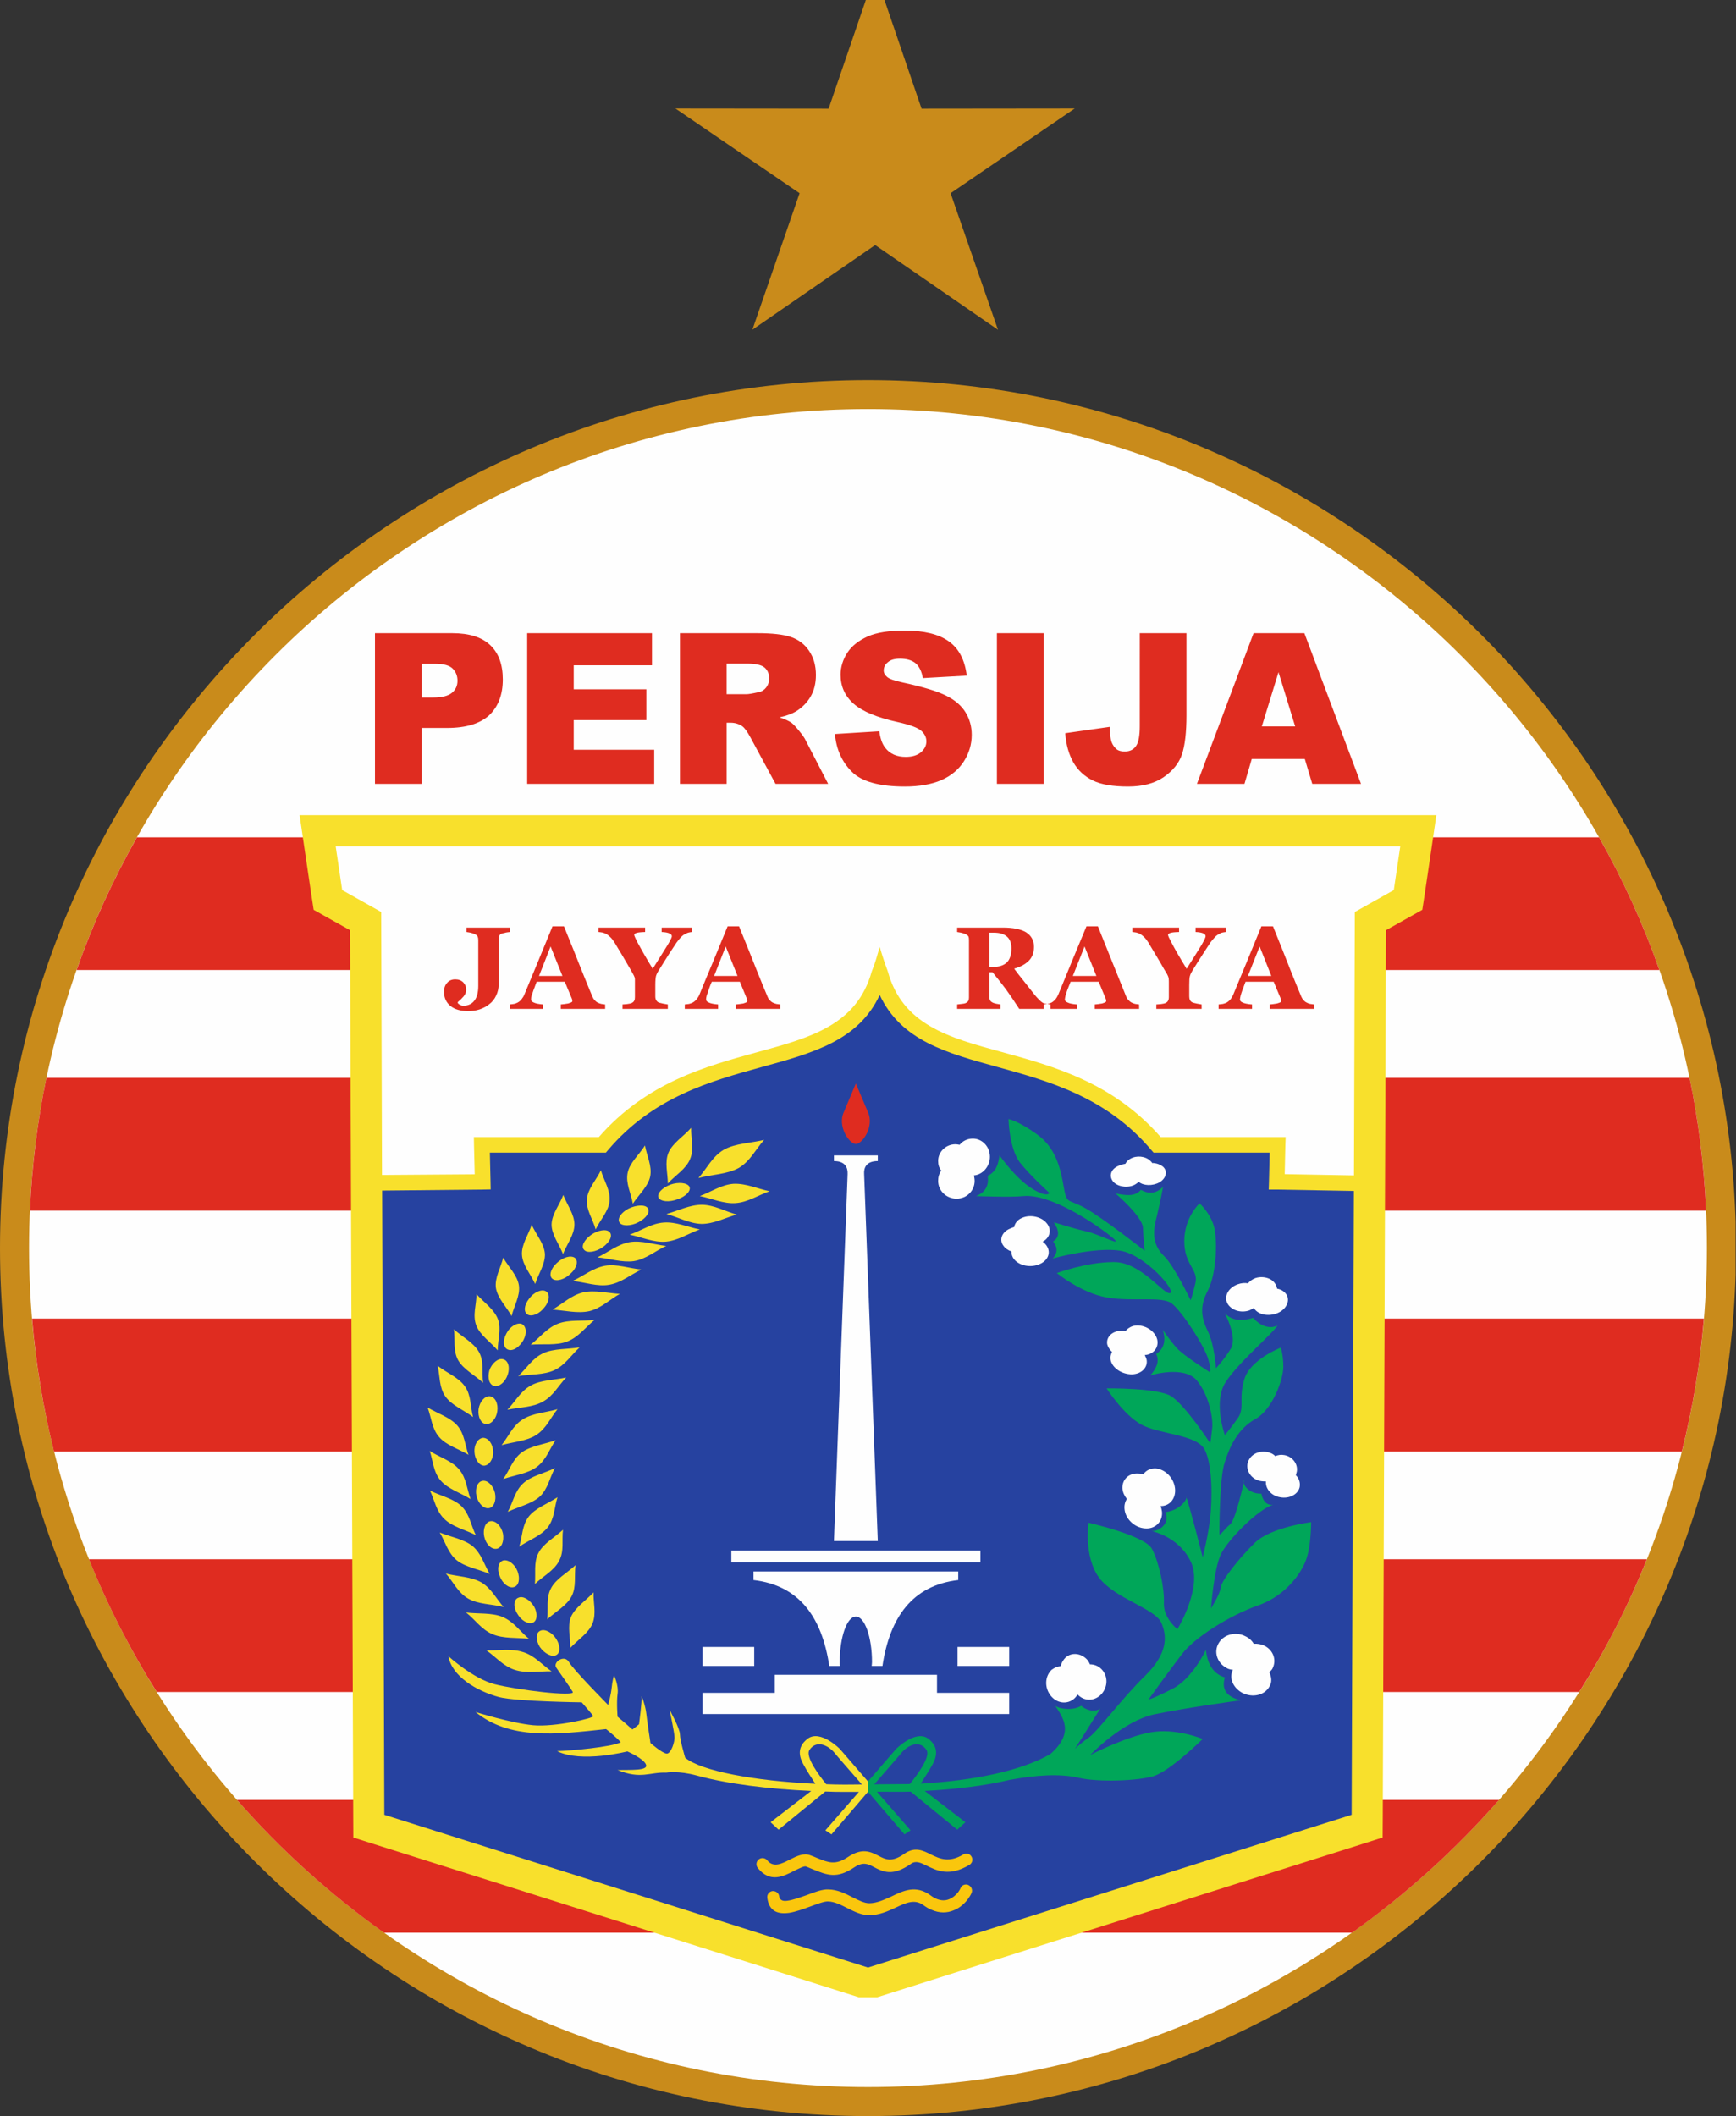
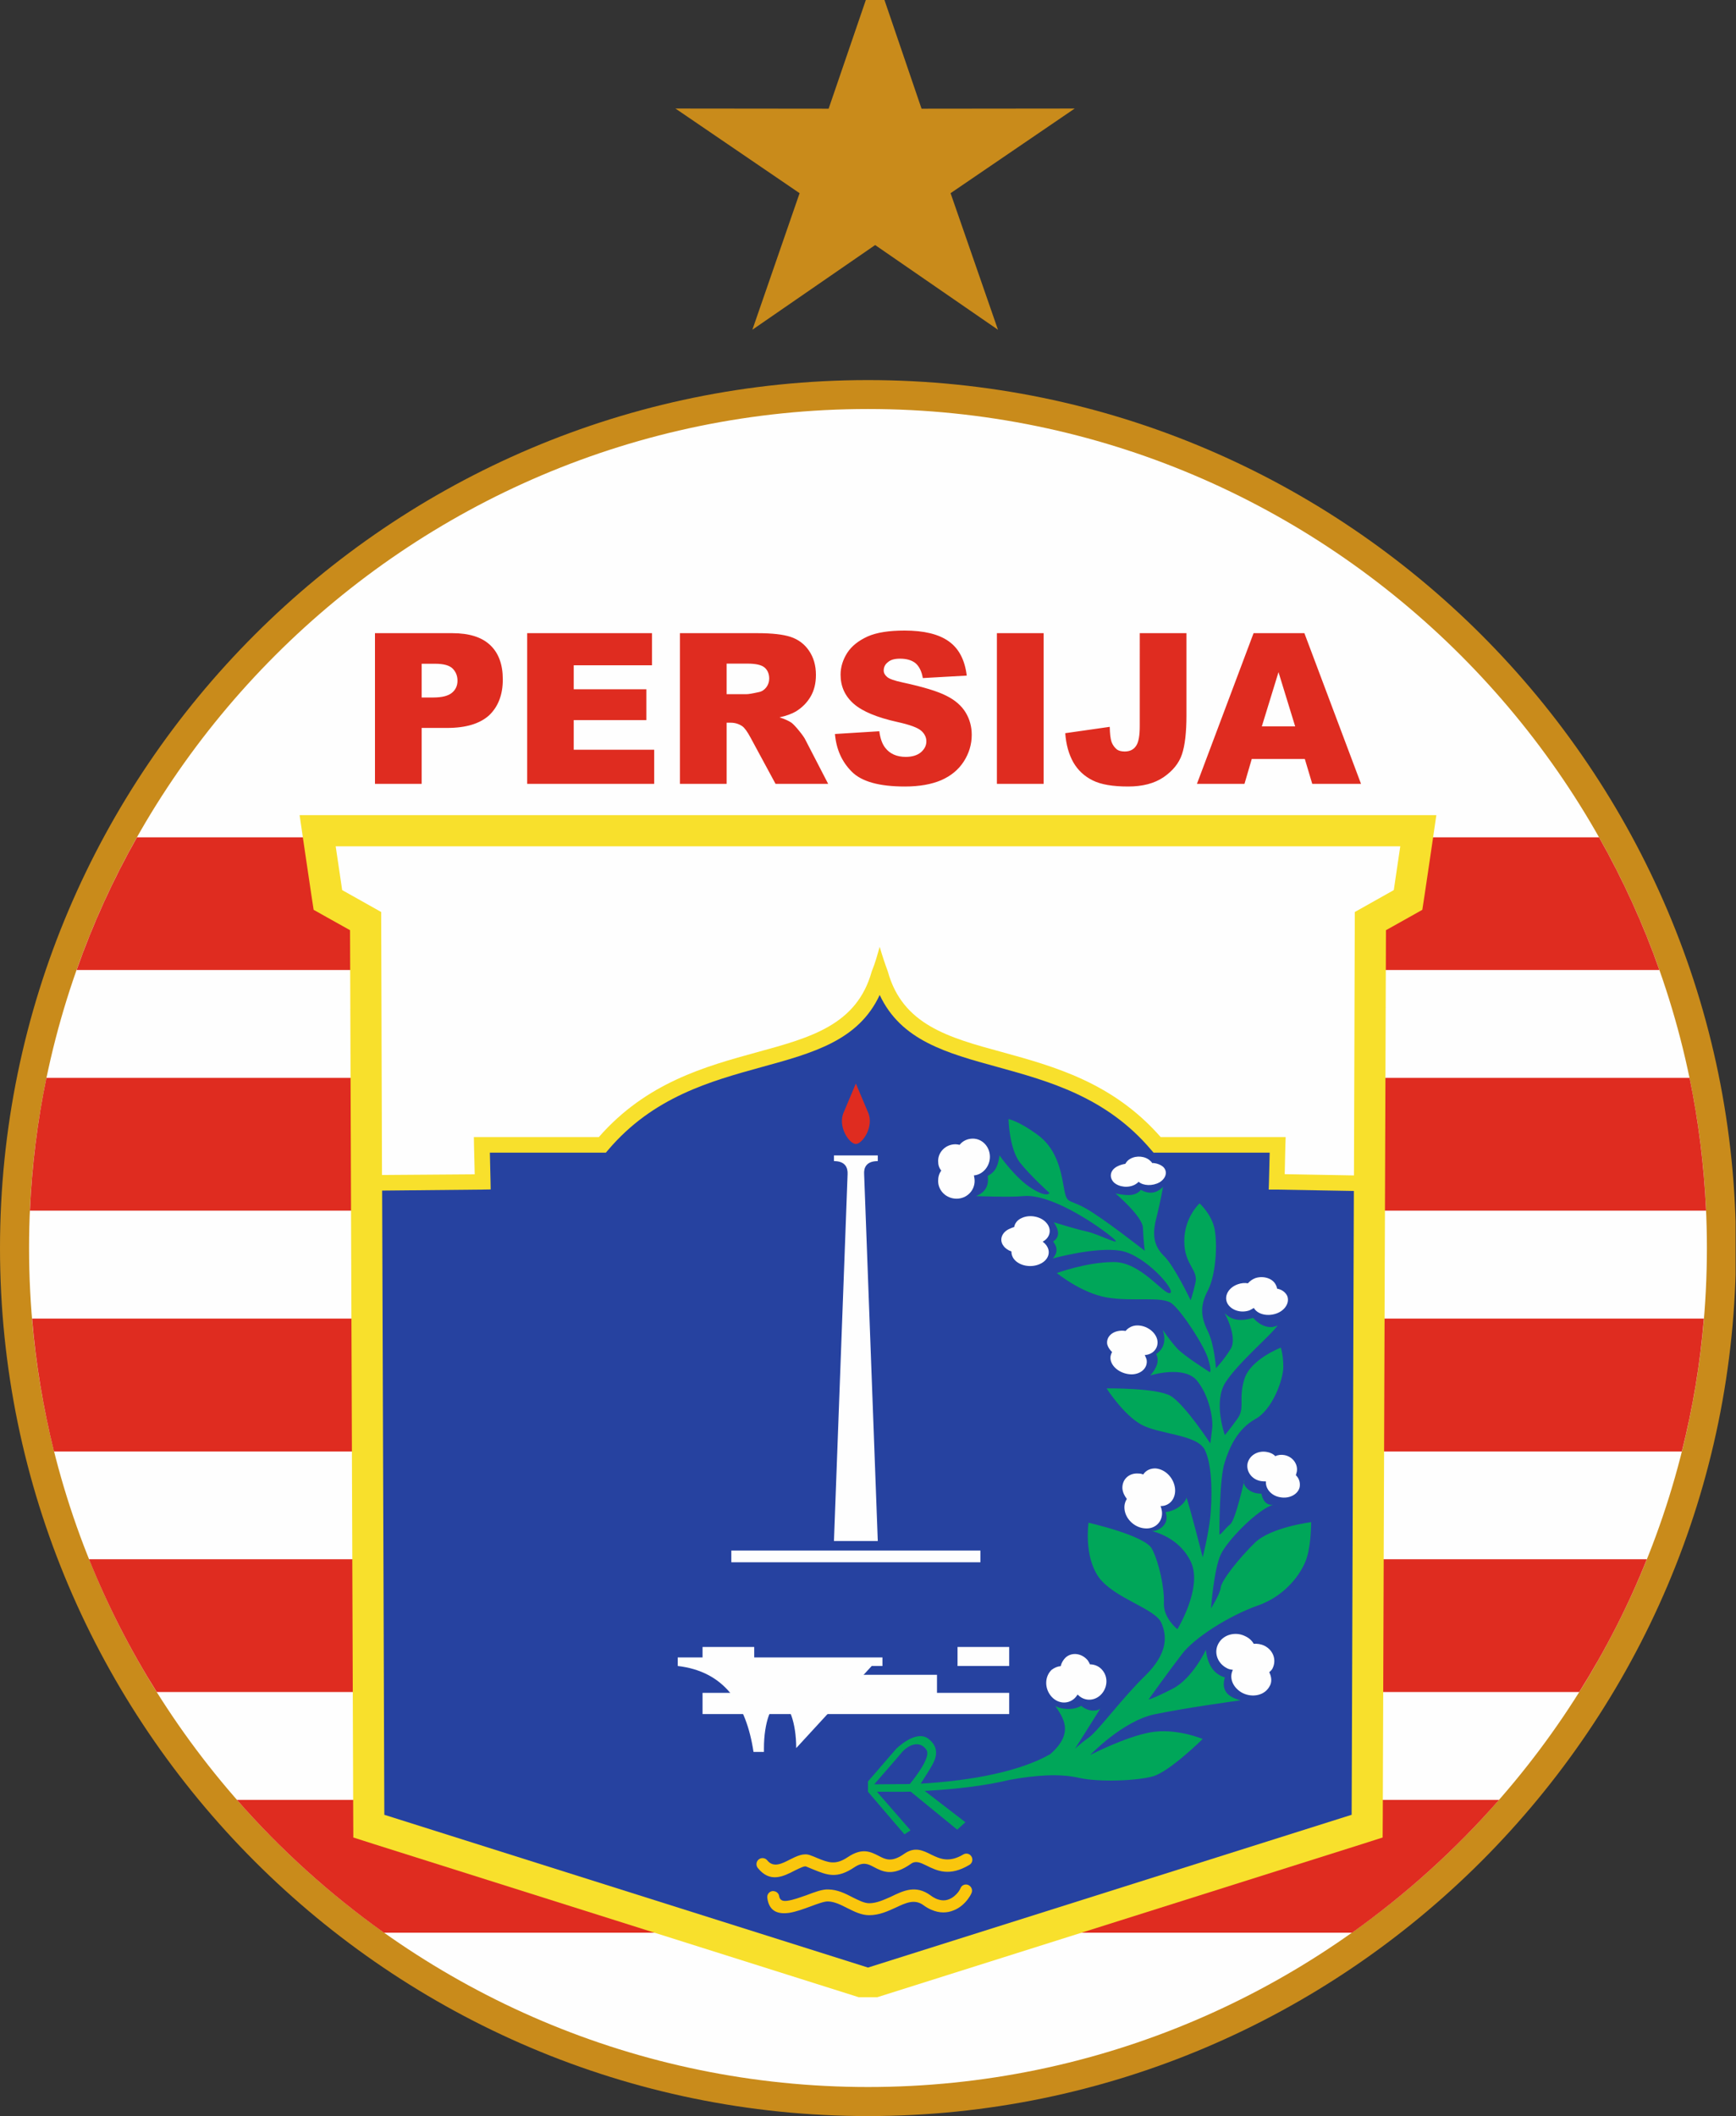
<svg xmlns="http://www.w3.org/2000/svg" clip-rule="evenodd" fill-rule="evenodd" viewBox="169.241 65 221.522 270.001">
  <rect x="169.241" y="65" width="221.522" height="270.001" fill="#333333" stroke="none" />
  <clipPath id="a">
    <path d="m0 11h49.301v49.699h-49.301z" />
  </clipPath>
  <g transform="matrix(4.5 0 0 4.5 168.854 61.959)">
    <g clip-path="url(#a)">
      <path d="m24.699 11.453c13.559 0 24.614 11.051 24.614 24.61 0 13.558-11.055 24.613-24.614 24.613-13.558 0-24.613-11.055-24.613-24.613 0-13.559 11.055-24.61 24.613-24.61z" fill="#c98b1b" />
    </g>
    <path d="m24.699 12.273c13.102 0 23.789 10.692 23.789 23.79 0 13.101-10.687 23.789-23.789 23.789-13.101 0-23.789-10.688-23.789-23.789 0-13.098 10.688-23.79 23.789-23.79z" fill="#fefefe" />
    <path d="m10.719 18.629h2.195c.477 0 .836.113 1.074.34.239.226.356.551.356.972 0 .43-.129.77-.387 1.016-.262.238-.656.359-1.191.359h-.723v1.586h-1.324zm1.324 1.824h.324c.258 0 .434-.047.539-.137.102-.086.153-.199.153-.339 0-.133-.043-.247-.133-.34-.09-.094-.258-.141-.504-.141h-.379zm2.992-1.824h3.539v.91h-2.219v.68h2.059v.875h-2.059v.84h2.282v.968h-3.602zm4.332 4.273v-4.273h2.199c.411 0 .723.035.938.105.215.071.391.2.519.387.133.192.2.422.2.692 0 .238-.051.445-.153.617-.101.172-.238.308-.414.418-.113.066-.269.125-.465.168.157.05.27.105.344.156.047.039.117.109.211.226.094.114.156.204.184.266l.64 1.238h-1.492l-.707-1.308c-.09-.168-.168-.278-.238-.328-.094-.063-.203-.098-.324-.098h-.118v1.734zm1.324-2.543h.559c.059 0 .176-.019.348-.058.09-.016.16-.063.215-.133.054-.07.085-.156.085-.25 0-.137-.046-.242-.132-.316-.09-.075-.254-.11-.493-.11h-.582zm3.071 1.129 1.258-.078c.027.203.082.36.168.469.132.172.328.258.582.258.187 0 .332-.047.433-.133.102-.09.152-.191.152-.309 0-.105-.046-.211-.144-.297-.098-.089-.32-.171-.676-.25-.578-.128-.992-.3-1.238-.515-.25-.219-.375-.492-.375-.828 0-.215.066-.426.191-.621.129-.196.321-.344.575-.461.257-.114.605-.168 1.05-.168.547 0 .965.101 1.25.304.289.204.457.528.512.973l-1.246.07c-.031-.187-.102-.332-.207-.422-.106-.085-.254-.128-.438-.128-.156 0-.269.031-.347.101-.078.059-.117.141-.117.235 0 .066.031.128.097.183.063.055.207.106.442.156.578.125.992.25 1.242.379.25.125.429.285.543.473.113.187.172.398.172.633 0 .273-.078.527-.227.758-.152.234-.363.406-.637.527-.273.117-.617.18-1.031.18-.723 0-1.226-.137-1.508-.422-.281-.282-.437-.633-.476-1.067zm4.593-2.859h1.325v4.273h-1.325zm4.051 0h1.324v2.328c0 .481-.042.852-.128 1.109-.086.254-.262.469-.524.649-.262.176-.594.262-1.004.262-.429 0-.765-.055-1-.172-.238-.117-.422-.289-.551-.512-.128-.227-.207-.504-.23-.828l1.262-.18c.004.192.019.332.05.426.032.086.083.16.157.219.051.035.125.054.218.054.145 0 .254-.054.325-.164.07-.105.101-.297.101-.554zm4.68 3.566h-1.504l-.207.707h-1.348l1.606-4.273h1.441l1.606 4.273h-1.383zm-.273-.922-.473-1.539-.473 1.539z" fill="#df2c20" />
    <path d="m24.699 56.465 13.715-4.332.09-25.598 1.105-.621.184-1.242h-30.188l.184 1.242 1.106.621.089 25.598z" fill="#f8e02c" />
    <path d="m6.805 51.711h35.789c-1.239 1.414-2.637 2.676-4.168 3.766h-27.453c-1.532-1.09-2.93-2.352-4.168-3.766zm38.625-27.293c.675 1.195 1.25 2.453 1.711 3.762h-44.883c.461-1.309 1.035-2.567 1.711-3.762zm2.566 6.82c.254 1.227.41 2.485.469 3.766h-47.531c.058-1.281.214-2.539.468-3.766zm.406 6.825c-.105 1.285-.316 2.542-.625 3.769h-46.16c-.304-1.227-.515-2.484-.621-3.769zm-1.617 6.824c-.527 1.32-1.172 2.578-1.918 3.765h-40.336c-.746-1.187-1.39-2.445-1.922-3.765z" fill="#df2c20" />
    <path d="m38.68 52.973-13.715 4.332h-.531l-13.715-4.332-.614-.196-.003-.644-.09-25.082-.657-.367-.375-.211-.066-.43-.184-1.242-.148-1.012h32.234l-.148 1.012-.184 1.242-.066.43-.375.211-.656.367-.09 25.082-.004.644z" fill="#f8e02c" />
    <path d="m38.48 34.004.024-7.469 1.105-.621.184-1.242h-30.188l.184 1.242 1.106.621.023 7.457 2.629-.019-.02-.828-.004-.227h3.543c1.352-1.547 3.02-2.004 4.497-2.41 1.519-.414 2.82-.774 3.242-2.285.113-.282.148-.434.226-.7.078.266.137.442.231.7.418 1.511 1.718 1.871 3.242 2.285 1.473.406 3.141.863 4.496 2.41h3.543l-.008.227-.019.824z" fill="#fefefe" />
    <path d="m24.699 56.465 13.715-4.332.063-17.688-2.192-.039h-.222l.007-.222.02-.825h-3.293l-.067-.078c-1.273-1.504-2.906-1.949-4.343-2.347-1.469-.403-2.75-.754-3.356-2.047-.601 1.293-1.886 1.644-3.355 2.047-1.438.398-3.067.843-4.344 2.347l-.066.078h-3.289l.019.825.004.218-.223.004-2.855.028.062 17.699z" fill="#2642a0" />
-     <path d="m14.543 27.102c-.043.003-.078.011-.109.015-.032.012-.063.016-.102.024-.047.011-.074.035-.086.066-.012.027-.019.063-.019.102v1.273c0 .113-.024.223-.071.32-.047.102-.113.184-.195.246-.082.067-.176.114-.277.149-.106.035-.215.047-.332.047-.204 0-.368-.047-.489-.141-.125-.101-.187-.238-.187-.406 0-.102.027-.184.086-.25.054-.067.133-.102.234-.102.094 0 .168.028.227.086.054.059.082.121.082.203 0 .071-.024.133-.071.192-.05.058-.105.113-.168.164v.023c.012.02.032.039.067.055.031.016.062.023.097.023.129 0 .231-.046.305-.14.074-.09.113-.235.113-.422v-1.301c0-.043-.007-.074-.019-.101-.012-.024-.039-.047-.086-.067-.031-.015-.07-.027-.117-.039-.047-.008-.082-.016-.113-.019v-.125h1.23zm2.703 2.179h-1.258v-.125c.063-.004.129-.015.207-.027.082-.024.121-.039.121-.066 0-.008 0-.02-.003-.032 0-.011-.004-.023-.012-.043l-.199-.476h-.797c-.016.043-.039.093-.059.156-.023.059-.043.109-.058.16-.02.059-.036.102-.04.133-.003.023-.003.043-.003.055 0 .035.027.066.078.086.054.027.14.043.261.054v.125h-.945v-.125c.035-.004.078-.008.121-.015.047-.012.082-.024.106-.039.047-.024.082-.059.113-.098s.059-.082.078-.133c.125-.305.254-.613.379-.914.125-.309.266-.644.418-1.016h.324c.215.524.379.938.5 1.243.121.3.223.554.309.754.015.031.031.066.054.085.02.028.051.059.09.079.032.015.067.031.106.039.043.007.078.011.109.015zm-1.211-.933-.336-.836-.328.836zm3.668-1.246c-.035.003-.074.011-.105.019-.032.012-.063.024-.094.043-.047.024-.086.059-.125.102-.035.039-.07.086-.106.132-.07.106-.144.215-.222.336s-.16.254-.25.399c-.063.094-.098.164-.113.215-.012.047-.02.132-.02.254v.328c0 .039.008.074.023.101.016.032.043.059.082.074.02.004.059.016.118.028.058.012.105.019.132.023v.125h-1.285v-.125c.028-.004.075-.008.129-.011.059-.008.098-.016.121-.024.039-.019.067-.039.082-.07.016-.028.02-.063.02-.106v-.5c0-.027-.004-.05-.012-.066-.008-.024-.019-.043-.039-.082-.019-.031-.043-.074-.07-.125-.086-.145-.164-.285-.242-.414-.079-.129-.153-.254-.223-.371-.039-.055-.074-.106-.113-.141-.036-.035-.075-.066-.114-.09-.031-.015-.066-.027-.105-.039-.043-.008-.082-.012-.113-.015v-.125h1.32v.125c-.121.003-.203.011-.246.027-.043.012-.063.031-.063.055 0 .011.008.035.024.07.015.035.043.094.082.168.039.07.094.168.164.293s.156.265.254.43c.207-.325.347-.555.426-.68.078-.129.117-.211.117-.242 0-.035-.024-.063-.071-.082-.043-.02-.117-.036-.218-.039v-.125h.855zm2.508 2.179h-1.258v-.125c.059-.004.129-.015.207-.027.078-.024.117-.039.117-.066v-.032c-.004-.011-.007-.023-.015-.043l-.196-.476h-.796c-.02.043-.04.093-.063.156-.019.059-.039.109-.055.16-.023.059-.035.102-.039.133-.004.023-.004.043-.004.055 0 .035.024.066.079.086.05.027.14.043.261.054v.125h-.945v-.125c.035-.004.074-.008.121-.015.043-.012.078-.024.105-.039.043-.024.083-.059.114-.098s.058-.082.078-.133c.125-.305.25-.613.379-.914.125-.309.265-.644.418-1.016h.324c.215.524.379.938.5 1.243.121.3.223.554.309.754.011.031.031.066.05.085.024.028.055.059.094.079.031.015.067.031.106.039.039.007.078.011.109.015zm-1.211-.933-.336-.836-.328.836zm8.875.933h-.887c-.152-.234-.277-.418-.379-.558-.101-.133-.226-.297-.379-.481h-.089v.699c0 .039.007.075.023.102.012.027.043.047.082.066.02.008.055.02.098.028s.082.015.113.019v.125h-1.23v-.125c.031-.004.07-.008.125-.015.05-.004.086-.012.109-.02.039-.019.066-.035.082-.066.016-.028.02-.063.02-.098v-1.629c0-.043-.004-.074-.016-.101-.012-.024-.043-.047-.086-.067-.035-.015-.078-.027-.125-.039-.047-.008-.082-.016-.109-.019v-.125h1.293c.289 0 .511.043.66.132.148.094.226.231.226.411 0 .164-.047.293-.14.39-.094.098-.235.18-.422.231.07.097.156.207.258.332.097.125.199.254.304.386.035.043.078.098.137.153.059.066.109.101.156.117.024.004.055.012.094.016.039.007.066.011.082.011zm-1.109-1.715c0-.152-.043-.265-.129-.336-.086-.074-.207-.109-.367-.109h-.129v.969h.125c.16 0 .281-.043.371-.125.086-.086.129-.219.129-.399zm3.621 1.715h-1.258v-.125c.059-.004.129-.015.207-.027.078-.024.117-.039.117-.066v-.032c-.004-.011-.008-.023-.015-.043l-.196-.476h-.797c-.019.043-.039.093-.062.156-.024.059-.043.109-.059.16-.019.059-.031.102-.035.133-.004.023-.008.043-.008.055 0 .035.028.066.082.086.051.027.137.043.262.054v.125h-.945v-.125c.035-.004.074-.008.121-.015.043-.012.078-.024.105-.039.043-.024.082-.059.114-.098.031-.039.054-.082.078-.133.125-.305.25-.613.375-.914.129-.309.265-.644.422-1.016h.324c.211.524.379.938.5 1.243.121.3.222.554.304.754.016.031.032.066.055.085.024.028.055.059.094.079.031.015.066.031.105.039.039.007.075.011.11.015zm-1.211-.933-.336-.836-.332.836zm3.668-1.246c-.039.003-.074.011-.11.019-.031.012-.062.024-.089.043-.047.024-.09.059-.125.102-.036.039-.075.086-.11.132-.066.106-.144.215-.219.336-.078.121-.164.254-.253.399-.059.094-.098.164-.11.215-.015.047-.019.132-.019.254v.328c0 .039.007.074.019.101.016.032.043.059.086.074.016.004.055.016.117.028.059.012.102.019.129.023v.125h-1.285v-.125c.031-.004.074-.008.133-.011.055-.008.094-.016.117-.024.039-.019.07-.039.082-.07.016-.028.023-.063.023-.106v-.406c0-.035 0-.066-.003-.094 0-.027-.004-.05-.012-.066-.004-.024-.02-.043-.035-.082-.02-.031-.043-.074-.075-.125-.082-.145-.164-.285-.242-.414s-.152-.254-.222-.371c-.036-.055-.075-.106-.11-.141-.039-.035-.078-.066-.117-.09-.027-.015-.062-.027-.105-.039-.043-.008-.079-.012-.114-.015v-.125h1.325v.125c-.125.003-.204.011-.247.027-.043.012-.066.031-.066.055 0 .011.008.035.023.07.016.035.047.094.086.168.036.07.09.168.161.293.074.125.156.265.257.43.207-.325.348-.555.426-.68.074-.129.113-.211.113-.242 0-.035-.023-.063-.066-.082-.047-.02-.117-.036-.219-.039v-.125h.856zm2.508 2.179h-1.258v-.125c.058-.004.125-.015.203-.027.082-.024.121-.039.121-.066 0-.008 0-.02-.004-.032 0-.011-.004-.023-.012-.043l-.199-.476h-.797c-.015.043-.039.093-.058.156-.024.059-.043.109-.059.16-.019.059-.031.102-.035.133-.004.023-.008.043-.008.055 0 .035.027.066.078.086.055.027.141.043.266.054v.125h-.949v-.125c.035-.004.078-.008.121-.015.047-.012.082-.024.109-.039.043-.024.082-.059.113-.098.028-.039.055-.082.075-.133.125-.305.254-.613.379-.914.128-.309.265-.644.417-1.016h.329c.211.524.379.938.496 1.243.121.3.222.554.308.754.016.031.032.066.055.085.02.028.051.059.094.079.027.015.062.031.105.039.039.007.074.011.11.015zm-1.215-.933-.332-.836-.332.836z" fill="#df2c20" />
    <path d="m21.844 54.488c-.012-.093.051-.179.144-.191.094-.008.18.051.192.144.019.122.113.149.238.129.152-.019.352-.093.535-.156.235-.09.453-.172.621-.164.262.004.485.117.696.227.168.082.324.164.464.164.211 0 .418-.098.614-.184.367-.18.711-.34 1.125-.039.054.043.109.07.156.094.144.062.269.058.371.015.109-.043.199-.125.262-.207.027-.039.047-.07.062-.109.035-.086.137-.125.223-.086.086.043.125.137.09.223-.024.058-.059.113-.102.172-.094.128-.234.257-.41.324-.18.074-.395.086-.633-.02-.074-.031-.148-.074-.222-.129-.25-.183-.504-.062-.778.067-.23.105-.472.218-.758.218-.218 0-.414-.097-.617-.199-.179-.09-.363-.187-.551-.191-.105-.004-.293.066-.492.14-.203.075-.418.153-.609.184-.32.043-.57-.039-.621-.426zm-.27-.847c-.058-.075-.047-.184.028-.243.074-.058.183-.046.242.028.172.215.414.094.633-.02.203-.101.394-.199.586-.125.07.024.132.051.195.078.316.129.519.211.871-.027.41-.273.644-.152.887-.027.172.09.355.187.707-.063.3-.211.523-.105.777.024.227.109.492.238.902-.008.078-.047.184-.024.231.058.051.082.023.188-.055.235-.57.344-.926.168-1.226.019-.161-.078-.297-.144-.43-.05-.524.371-.801.23-1.067.089-.148-.078-.292-.152-.535.008-.504.34-.769.231-1.191.059-.059-.024-.121-.051-.188-.078-.05-.016-.175.047-.312.113-.332.172-.707.363-1.055-.07z" fill="#fac60d" />
    <g fill="#fefefe">
      <path d="m20.008 49.277h8.695v-.601h-2.047v-.512h-4.601v.512h-2.047z" />
      <path d="m23.734 44.371h1.243l-.387-10.402c-.012-.172.051-.371.387-.371v-.16h-1.243v.16c.332 0 .395.199.387.371z" />
      <path d="m20.824 44.973h7.063v-.332h-7.063z" />
-       <path d="m24.805 47.914h.304c.207-1.375.844-2.285 2.149-2.437v-.243h-5.805v.243c1.305.152 1.942 1.062 2.149 2.437h.296v-.109c0-.715.207-1.293.457-1.293s.458.578.458 1.293z" />
+       <path d="m24.805 47.914h.304v-.243h-5.805v.243c1.305.152 1.942 1.062 2.149 2.437h.296v-.109c0-.715.207-1.293.457-1.293s.458.578.458 1.293z" />
      <path d="m27.238 47.375h1.465v.539h-1.465z" />
    </g>
    <path d="m24.355 31.398.34.805c.192.406-.152.91-.34.91-.187 0-.531-.504-.339-.91z" fill="#df2c20" />
    <path d="m20.008 47.375h1.465v.539h-1.465z" fill="#fefefe" />
    <path d="m27.672 32.961c-.149 0-.285.062-.375.176-.039-.008-.078-.016-.117-.016-.278 0-.492.219-.492.473 0 .113.027.199.089.273-.062.086-.089.184-.089.293 0 .281.234.504.523.504.285 0 .512-.223.512-.504 0-.058-.012-.109-.02-.156.246-.02.453-.25.453-.527 0-.289-.218-.516-.484-.516zm1.398 2.246c-.136.055-.207.156-.226.262-.039.008-.078.027-.117.043-.239.097-.317.328-.18.496.051.07.129.121.219.152 0 .074.019.149.078.223.148.183.472.25.73.133.246-.11.324-.348.176-.539-.027-.036-.059-.067-.098-.094.207-.106.266-.34.118-.52-.149-.191-.473-.258-.7-.156zm4-1.445c-.078-.067-.199-.11-.316-.11-.008-.023-.027-.043-.051-.062-.137-.133-.39-.16-.57-.055-.067.035-.11.094-.137.141-.078.012-.168.039-.238.078-.195.105-.227.305-.086.449.148.137.422.164.609.055.039-.024.071-.047.09-.074.137.117.395.125.59.019.187-.109.246-.308.109-.441zm3.516 3.656c-.051-.105-.156-.18-.285-.203-.012-.035-.012-.063-.031-.094-.079-.191-.344-.281-.582-.207-.086.031-.165.09-.215.149-.09-.016-.188-.008-.285.027-.258.09-.395.32-.305.527.097.199.371.301.629.215.051-.023.09-.047.129-.07.097.172.363.246.621.164.265-.086.402-.317.324-.508zm-4.254.84c-.141 0-.258.07-.328.156-.039-.008-.078-.008-.117-.008-.266.008-.442.184-.403.391.02.074.067.148.137.215-.039.07-.058.14-.039.234.051.223.316.399.602.399.273-.008.461-.2.414-.426-.012-.039-.032-.082-.051-.121.246-.016.402-.211.355-.434-.05-.223-.304-.41-.57-.406zm.531 4.055c-.152-.008-.285.054-.359.171-.047-.019-.086-.027-.133-.027-.277-.023-.476.176-.457.434.012.105.059.199.125.285-.047.078-.078.172-.066.289.027.281.285.527.578.547.293.027.512-.192.484-.477-.008-.055-.019-.105-.039-.156.258.004.438-.215.41-.496-.031-.293-.265-.543-.543-.57zm4.078.523c.02-.125-.019-.246-.109-.332.008-.039.02-.063.027-.098.039-.215-.117-.429-.351-.472-.09-.016-.18-.008-.258.031-.059-.063-.148-.106-.246-.121-.254-.043-.492.097-.543.332-.039.23.129.457.387.496.047.008.097.008.136.008-.019.211.157.41.403.449.269.051.515-.09.554-.293zm-.863 5.668c.082-.121.07-.274 0-.414.031-.024.063-.059.082-.086.137-.246.039-.535-.219-.664-.097-.047-.207-.063-.304-.055-.051-.09-.129-.164-.239-.215-.273-.14-.617-.05-.757.2-.145.25-.039.566.238.707.047.027.105.039.168.046-.121.235.008.516.273.657.285.14.621.066.758-.176zm-4.723-.461c-.089-.117-.226-.176-.363-.176-.012-.039-.039-.074-.058-.109-.168-.207-.454-.246-.633-.082-.067.066-.117.152-.137.242-.09.008-.176.043-.258.105-.195.188-.203.508-.027.731.176.226.473.258.668.086.039-.035.07-.078.098-.117.168.183.445.199.64.023.199-.183.238-.492.07-.703z" fill="#fefefe" />
    <path d="m27.762 34.59s.992.039 1.347 0c.739-.067 1.942.715 2.473 1.137.473.382-.336-.067-.699-.137-.375-.086-.914-.258-.914-.258.144.223.183.41-.02.547.137.172.125.332-.011.48 0 0 1.222-.339 1.929-.218.699.125 1.578 1.136 1.399 1.199-.176.062-.836-.899-1.614-.879-.769.004-1.597.312-1.597.312s.691.567 1.418.692c.738.129 1.566-.047 1.843.172.286.222.934 1.218 1.032 1.582.109.363.043.363.043.363s-.762-.477-.946-.695c-.199-.223-.386-.504-.386-.504.097.308.031.539-.188.687.098.184.02.395-.168.606 0 0 .945-.297 1.32.14.364.442.473 1.122.434 1.379-.027.25-.051.407-.051.407s-.718-1.098-1.121-1.344c-.402-.235-1.82-.215-1.82-.215s.473.738.973 1.02c.511.289 1.585.277 1.812.722.227.457.207 1.387.156 1.906-.058.524-.215 1.141-.215 1.141s-.402-1.578-.472-1.719c.058.032-.137.379-.582.438.148.39-.285.578-.414.527.09.031.82.188 1.144.91.313.731-.394 1.883-.394 1.883s-.403-.316-.383-.742c.019-.426-.141-1.16-.336-1.531-.188-.383-1.801-.746-1.801-.746s-.14.945.293 1.55c.445.602 1.598.879 1.774 1.293.175.407.156.883-.454 1.489-.621.597-1.32 1.543-1.593 1.75-.289.207-.407.332-.407.332.247-.387.493-.782.739-1.172-.02.074-.305.168-.559-.051-.297.176-.711.051-.742-.008.207.324.574.758-.137 1.379-.859.492-2.238.754-3.672.836.09-.141.262-.41.325-.527.085-.153.246-.477-.114-.75-.359-.262-.91.293-.91.293l-.797.922v.292c.512.602 1.035 1.208 1.035 1.208l.172-.114-.953-1.094c.32-.003.637.008.957-.003l1.32 1.078.231-.211-1.152-.887c.914-.051 1.757-.156 2.398-.312.766-.141 1.438-.184 1.977-.059.543.125 1.636.09 2.109-.047.473-.144 1.398-1.055 1.398-1.055s-.75-.316-1.468-.191c-.719.125-1.723.645-1.723.645s.918-.961 1.82-1.153c.918-.191 2.446-.398 2.446-.398-.426-.106-.543-.332-.446-.649-.312-.09-.492-.355-.539-.781 0 0-.386.832-.965 1.113-.574.293-.66.293-.66.293s.59-.824.946-1.285c.343-.457 1.328-1.09 2.175-1.387.836-.3 1.282-1.011 1.379-1.394.11-.375.11-.961.11-.961s-1.145.141-1.598.586c-.453.441-.945 1.07-.965 1.262-.019.195-.277.597-.277.597s.082-1.113.277-1.527c.188-.406 1.043-1.277 1.488-1.414-.14.027-.285-.055-.336-.313-.382.012-.562-.297-.484-.386 0 0-.246 1.136-.402 1.257-.156.125-.305.356-.305.266 0-.074 0-1.574.149-2.016.136-.445.375-.96.867-1.234.492-.266.797-1.129.797-1.48 0-.344-.071-.547-.071-.547s-.867.332-1.035.898c-.176.57.031.805-.195 1.117-.227.317-.356.465-.356.465s-.343-.937.02-1.5c.375-.574 1.32-1.359 1.476-1.613-.175.101-.453.062-.695-.211-.406.121-.633.043-.808-.133 0 0 .382.688.167 1.02-.207.332-.414.539-.414.539s-.039-.649-.226-1.039c-.199-.399-.238-.727 0-1.168.226-.449.273-1.309.187-1.742-.089-.426-.425-.723-.425-.723s-.434.391-.434 1.07c0 .68.406.805.316 1.188-.089.379-.136.488-.136.488s-.465-.98-.762-1.262c-.293-.289-.332-.621-.203-1.093.117-.473.183-.86.183-.86-.195.195-.402.211-.628.086-.176.207-.442.152-.719.102 0 0 .758.644.777.968.012.332.051.657.051.657s-1.211-.953-1.703-1.219-.504-.09-.594-.594c-.086-.512-.227-1.113-.758-1.488-.519-.379-.808-.434-.808-.434s.019.821.316 1.223c.305.387.848.875.848.875 0-.008-.059.152-.512-.137-.453-.281-.906-.929-.906-.929-.039.23-.078.453-.336.578.043.285-.078.476-.332.574zm-1.875 16.668c-.016.004-.032.004-.051.004-.203 0-.59.004-.961.008.367-.422.703-.805.793-.918.238-.254.531-.305.691-.055.125.187-.277.723-.472.961z" fill="#00a659" />
-     <path d="m21.938 52.344.226.211 1.324-1.082c.172.007.34.011.512.011h.441l-.949 1.09.172.114s.524-.606 1.035-1.208v-.292l-.797-.922s-.55-.555-.91-.293c-.363.273-.199.597-.113.75.062.121.242.402.328.531-1.738-.082-3.234-.363-3.691-.738 0 0-.149-.493-.149-.664 0-.168-.293-.692-.293-.692s.129.606.137.75c.019.149-.098.488-.215.488-.121 0-.465-.3-.465-.3s-.097-.629-.117-.828c-.019-.207-.148-.582-.137-.473.02.098-.07.769-.07.769-.059.051-.117.094-.187.149-.137-.121-.278-.246-.422-.363 0 0-.032-.395 0-.641.039-.246-.102-.535-.102-.535s-.047.16-.066.363c-.02.199-.098.481-.098.481s-.977-.985-1.113-1.219c-.129-.219-.453 0-.364.152.098.149.383.543.473.695.086.149-1.598-.058-2.219-.218-.609-.157-1.308-.793-1.308-.793.097.566.789.984 1.437 1.16.485.125 2.344.148 2.344.148.109.125.277.317.324.387.059.055-1.082.32-1.703.262-.621-.059-1.633-.375-1.633-.375.973.789 2.266.64 3.703.484 0 0 .325.258.415.375-.258.133-1.399.238-1.805.25.691.344 1.992.008 1.992.008s.473.203.531.379c.059.172-.426.14-.808.148.66.274.914.055 1.379.075 0 0 .336-.063.867.082.867.238 2.031.382 3.246.437zm-.184-19.348c-.238.266-.395.606-.719.797-.336.184-.769.184-1.144.285.238-.269.394-.609.718-.801.336-.187.77-.187 1.145-.281zm-2.07-.34c-.008.305.089.606-.028.879-.109.285-.426.469-.633.699 0-.293-.097-.597.02-.879.121-.273.434-.464.641-.699zm-1.309.5c.051.289.207.586.148.879-.058.281-.324.516-.492.77-.051-.289-.207-.578-.148-.871.058-.289.324-.512.492-.778zm-1.25.703c.086.289.273.567.246.864-.019.289-.266.539-.394.812-.079-.289-.278-.562-.247-.855.02-.297.266-.547.395-.821zm-1.066.7c.109.281.316.546.316.836 0 .289-.215.562-.324.839-.11-.281-.324-.55-.324-.839.007-.297.226-.555.332-.836zm-.895.843c.117.274.356.532.375.832.008.289-.187.563-.277.848-.129-.277-.356-.535-.375-.824-.02-.289.179-.563.277-.856zm-.809.934c.149.262.407.504.446.793.039.293-.141.578-.207.863-.149-.265-.395-.504-.446-.797-.039-.289.141-.582.207-.859zm-.757 1.035c.207.231.504.43.609.715.102.281-.008.586-.008.879-.207-.242-.504-.434-.609-.711-.11-.285.008-.594.008-.883zm-.641.996c.238.219.563.379.711.645.148.265.078.582.117.871-.234-.215-.562-.379-.711-.645-.144-.265-.078-.582-.117-.871zm-.461 1.035c.254.2.602.332.777.59.176.25.149.574.227.863-.266-.199-.609-.332-.789-.589-.176-.258-.148-.571-.215-.864zm-.285 1.184c.285.168.637.277.844.512.207.242.218.562.316.828-.273-.164-.641-.274-.836-.508-.207-.238-.219-.563-.324-.832zm9.699-6.133c-.324.113-.621.313-.965.336-.343.024-.679-.133-1.015-.199.316-.117.613-.324.957-.348.355-.015.679.141 1.023.211zm-9.64 7.363c.273.176.64.286.835.524.208.246.219.555.325.84-.285-.176-.641-.285-.848-.524-.207-.234-.215-.554-.312-.84zm.007 1.122c.297.152.672.226.899.449.226.222.265.539.402.816-.297-.152-.668-.234-.894-.461-.227-.215-.278-.535-.407-.804zm.278 1.191c.316.129.687.187.933.387.246.207.328.523.485.789-.305-.133-.692-.192-.938-.391-.246-.203-.324-.523-.48-.785zm.175 1.164c.336.086.711.086 1.004.25.286.172.426.465.633.699-.336-.086-.719-.074-1.004-.238-.289-.164-.425-.477-.633-.711zm.571 1.105c.347.043.73 0 1.035.125.316.133.504.415.75.622-.344-.04-.731 0-1.035-.133-.317-.133-.492-.414-.75-.614zm.574 1.071c.344.015.719-.059 1.043.051.324.097.543.363.809.546-.348-.007-.719.067-1.047-.043-.325-.105-.539-.371-.805-.554zm7.102-12.356c-.329.094-.653.266-.997.266-.343-.008-.66-.191-.996-.281.336-.094.661-.262 1.004-.262.348.004.66.187.989.277zm-1.047.422c-.325.117-.621.317-.965.348-.344.027-.68-.129-1.024-.199.325-.114.622-.321.965-.344.344-.027.68.129 1.024.195zm-.953.469c-.305.137-.571.375-.918.43-.332.046-.688-.075-1.032-.106.305-.144.571-.371.914-.433.336-.055.692.07 1.036.109zm-.7.668c-.304.141-.574.375-.918.433-.336.059-.687-.074-1.035-.109.309-.141.574-.367.918-.43.336-.058.688.075 1.035.106zm-.613.691c-.285.157-.531.407-.863.489-.336.074-.699-.02-1.047-.043.285-.164.531-.407.867-.489.336-.074.699.024 1.043.043zm-.719.739c-.254.207-.453.484-.765.609-.317.125-.692.062-1.047.094.258-.2.453-.469.769-.594.317-.125.7-.07 1.043-.109zm-.422.777c-.238.219-.414.508-.718.648-.305.141-.68.11-1.024.168.235-.218.403-.507.707-.648.305-.141.692-.109 1.035-.168zm-.382.855c-.219.231-.368.524-.653.68-.293.172-.679.164-1.015.234.218-.222.367-.519.66-.683.289-.164.672-.156 1.008-.231zm-.246.899c-.2.246-.317.547-.602.73-.277.18-.652.196-.984.289.195-.242.312-.547.589-.722.274-.184.661-.2.997-.297zm-.051.879c-.176.246-.266.554-.531.754-.258.195-.641.238-.958.347.18-.246.266-.562.524-.754.266-.191.641-.23.965-.347zm-.02.789c-.148.265-.199.586-.426.804-.234.215-.609.29-.914.438.149-.266.196-.586.434-.805.227-.215.602-.285.906-.437zm.071.828c-.09.281-.082.605-.278.855-.187.239-.543.364-.808.547.089-.277.078-.597.265-.847.188-.246.543-.371.821-.555zm.156.922c-.039.297.039.613-.11.879-.136.277-.461.441-.687.66.027-.297-.039-.61.098-.875.136-.274.461-.442.699-.664zm.355 1.004c-.039.297.028.613-.109.879-.137.269-.465.445-.692.656.032-.289-.039-.606.102-.871.137-.274.461-.442.699-.664zm.512.773c-.012.289.086.594-.031.883-.11.269-.414.461-.629.691.008-.289-.09-.605.019-.879.118-.269.422-.464.641-.695zm-1.508 1.086c.129-.059.336.051.453.238.117.192.117.399-.011.457-.125.059-.332-.05-.461-.238-.118-.199-.118-.398.019-.457zm-.621-.937c.129-.059.324.058.445.257.106.196.086.407-.043.454-.136.05-.332-.067-.441-.266-.117-.188-.098-.399.039-.445zm-.434-1.055c.141-.035.325.098.407.305.078.211.039.41-.102.449-.137.043-.324-.094-.402-.309-.09-.207-.039-.402.097-.445zm-.363-1.113c.149-.024.305.132.356.347.039.223-.039.41-.18.434-.148.023-.305-.129-.352-.348-.043-.219.039-.414.176-.433zm-.219-1.145c.141-.023.297.133.348.34.047.215-.031.414-.168.434-.148.027-.305-.133-.355-.34-.051-.219.031-.418.175-.434zm.012-1.219c.149 0 .278.172.285.387.012.211-.109.391-.254.402-.14 0-.265-.175-.277-.39-.012-.207.098-.387.246-.399zm.188-1.179c.148.015.246.199.215.422-.028.218-.176.382-.325.367-.136-.016-.234-.2-.207-.422.032-.219.18-.379.317-.367zm.375-1.051c.148.031.207.23.136.437-.07.215-.246.356-.382.325-.141-.036-.2-.223-.141-.442.07-.203.246-.355.387-.32zm.531-1c.129.058.156.258.051.457-.11.199-.297.324-.434.273-.141-.047-.16-.254-.051-.457.098-.195.297-.32.434-.273zm.68-.93c.129.067.117.278-.032.457-.136.184-.355.274-.472.211-.129-.07-.11-.269.031-.449.137-.191.355-.281.473-.219zm.828-.945c.105.086.058.289-.121.449-.168.168-.403.231-.512.149-.109-.083-.059-.282.117-.446.168-.164.395-.234.516-.152zm.984-.731c.098.098.008.286-.187.426-.2.141-.446.18-.532.082-.097-.09-.011-.277.188-.422.195-.14.441-.183.531-.086zm1.082-.679c.078.109-.039.285-.265.402-.215.113-.465.113-.532.012-.078-.106.039-.289.254-.399.227-.109.473-.117.543-.015zm1.184-.602c.047.113-.098.27-.336.352-.246.093-.485.066-.543-.047-.047-.117.097-.274.336-.367.234-.082.484-.055.543.062zm3.879 16.938c-.192-.235-.602-.778-.477-.969.16-.25.453-.199.691.055.09.113.426.496.797.921-.25.004-.453.004-.527.004-.164 0-.324-.004-.484-.011z" fill="#f8e02c" />
    <path d="m249.023 600.242 11.368-33.32 37.109.039-30.078-20.508 11.562-33.32-29.961 20.664-29.96-20.664 11.523 33.32-30.078 20.508 37.109-.039z" fill="#c98b1b" stroke="#c98b1b" stroke-width="5" transform="matrix(.1 0 0 -.1 0 60.7)" />
  </g>
</svg>